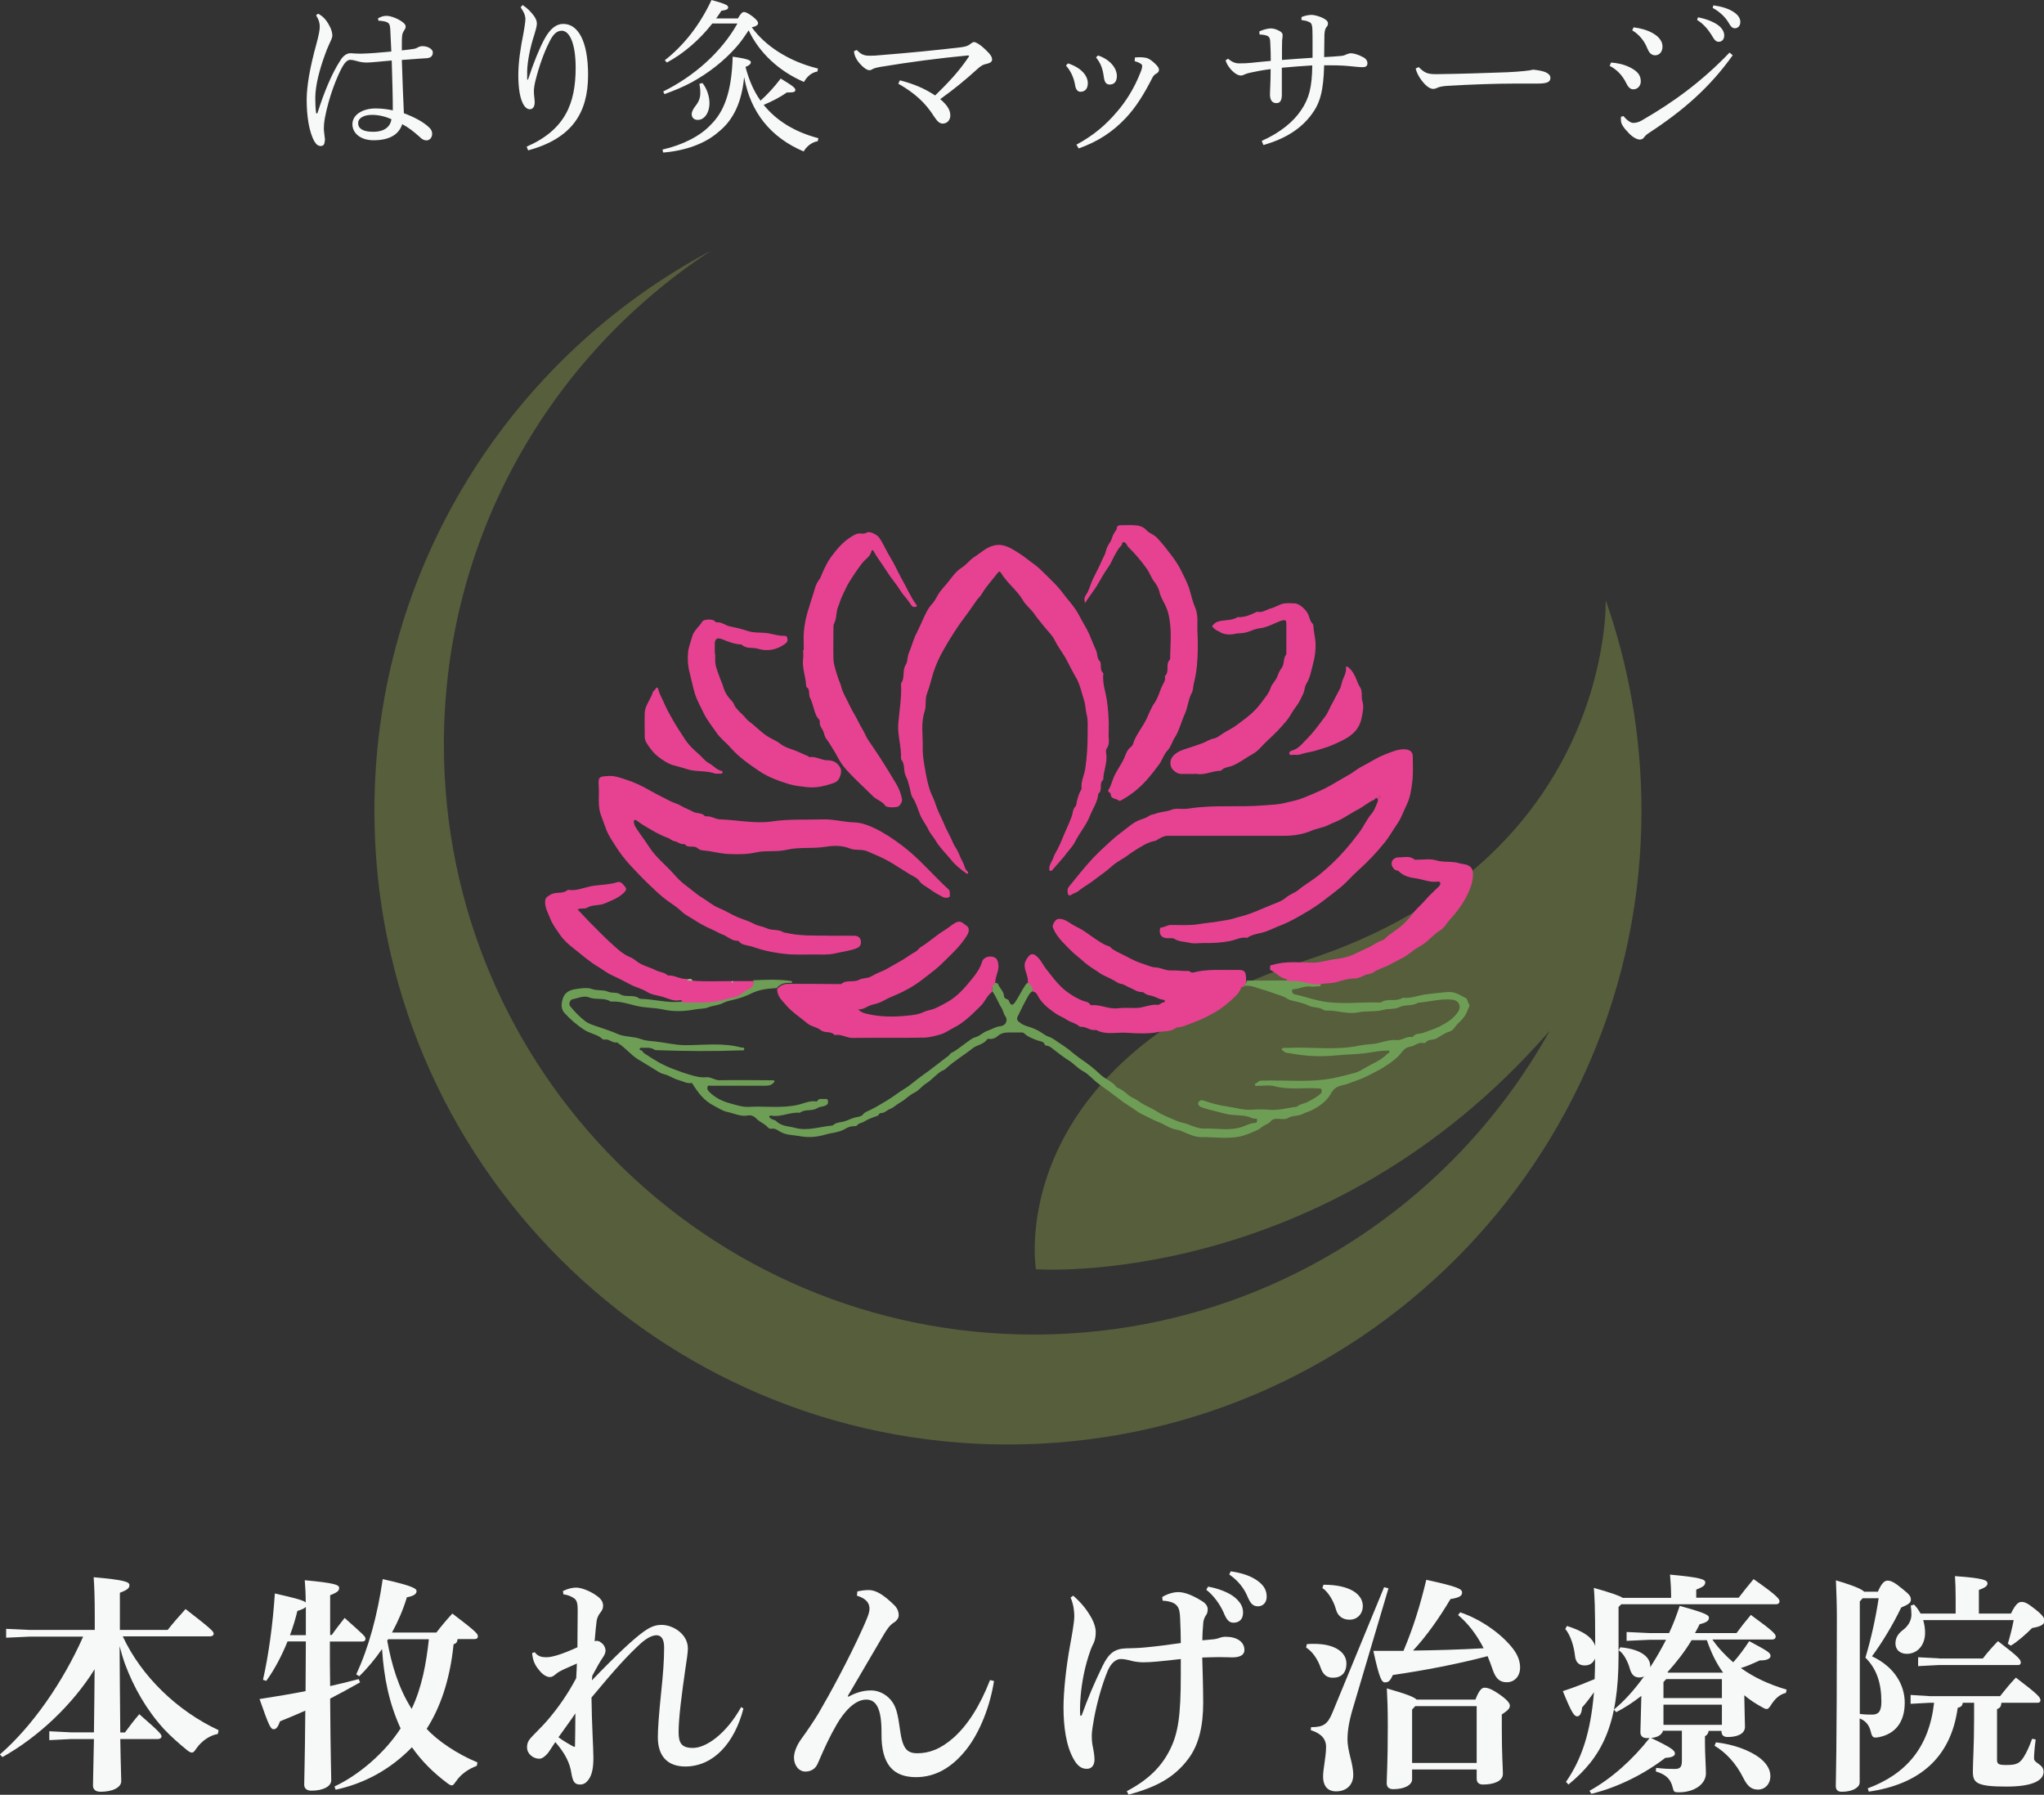
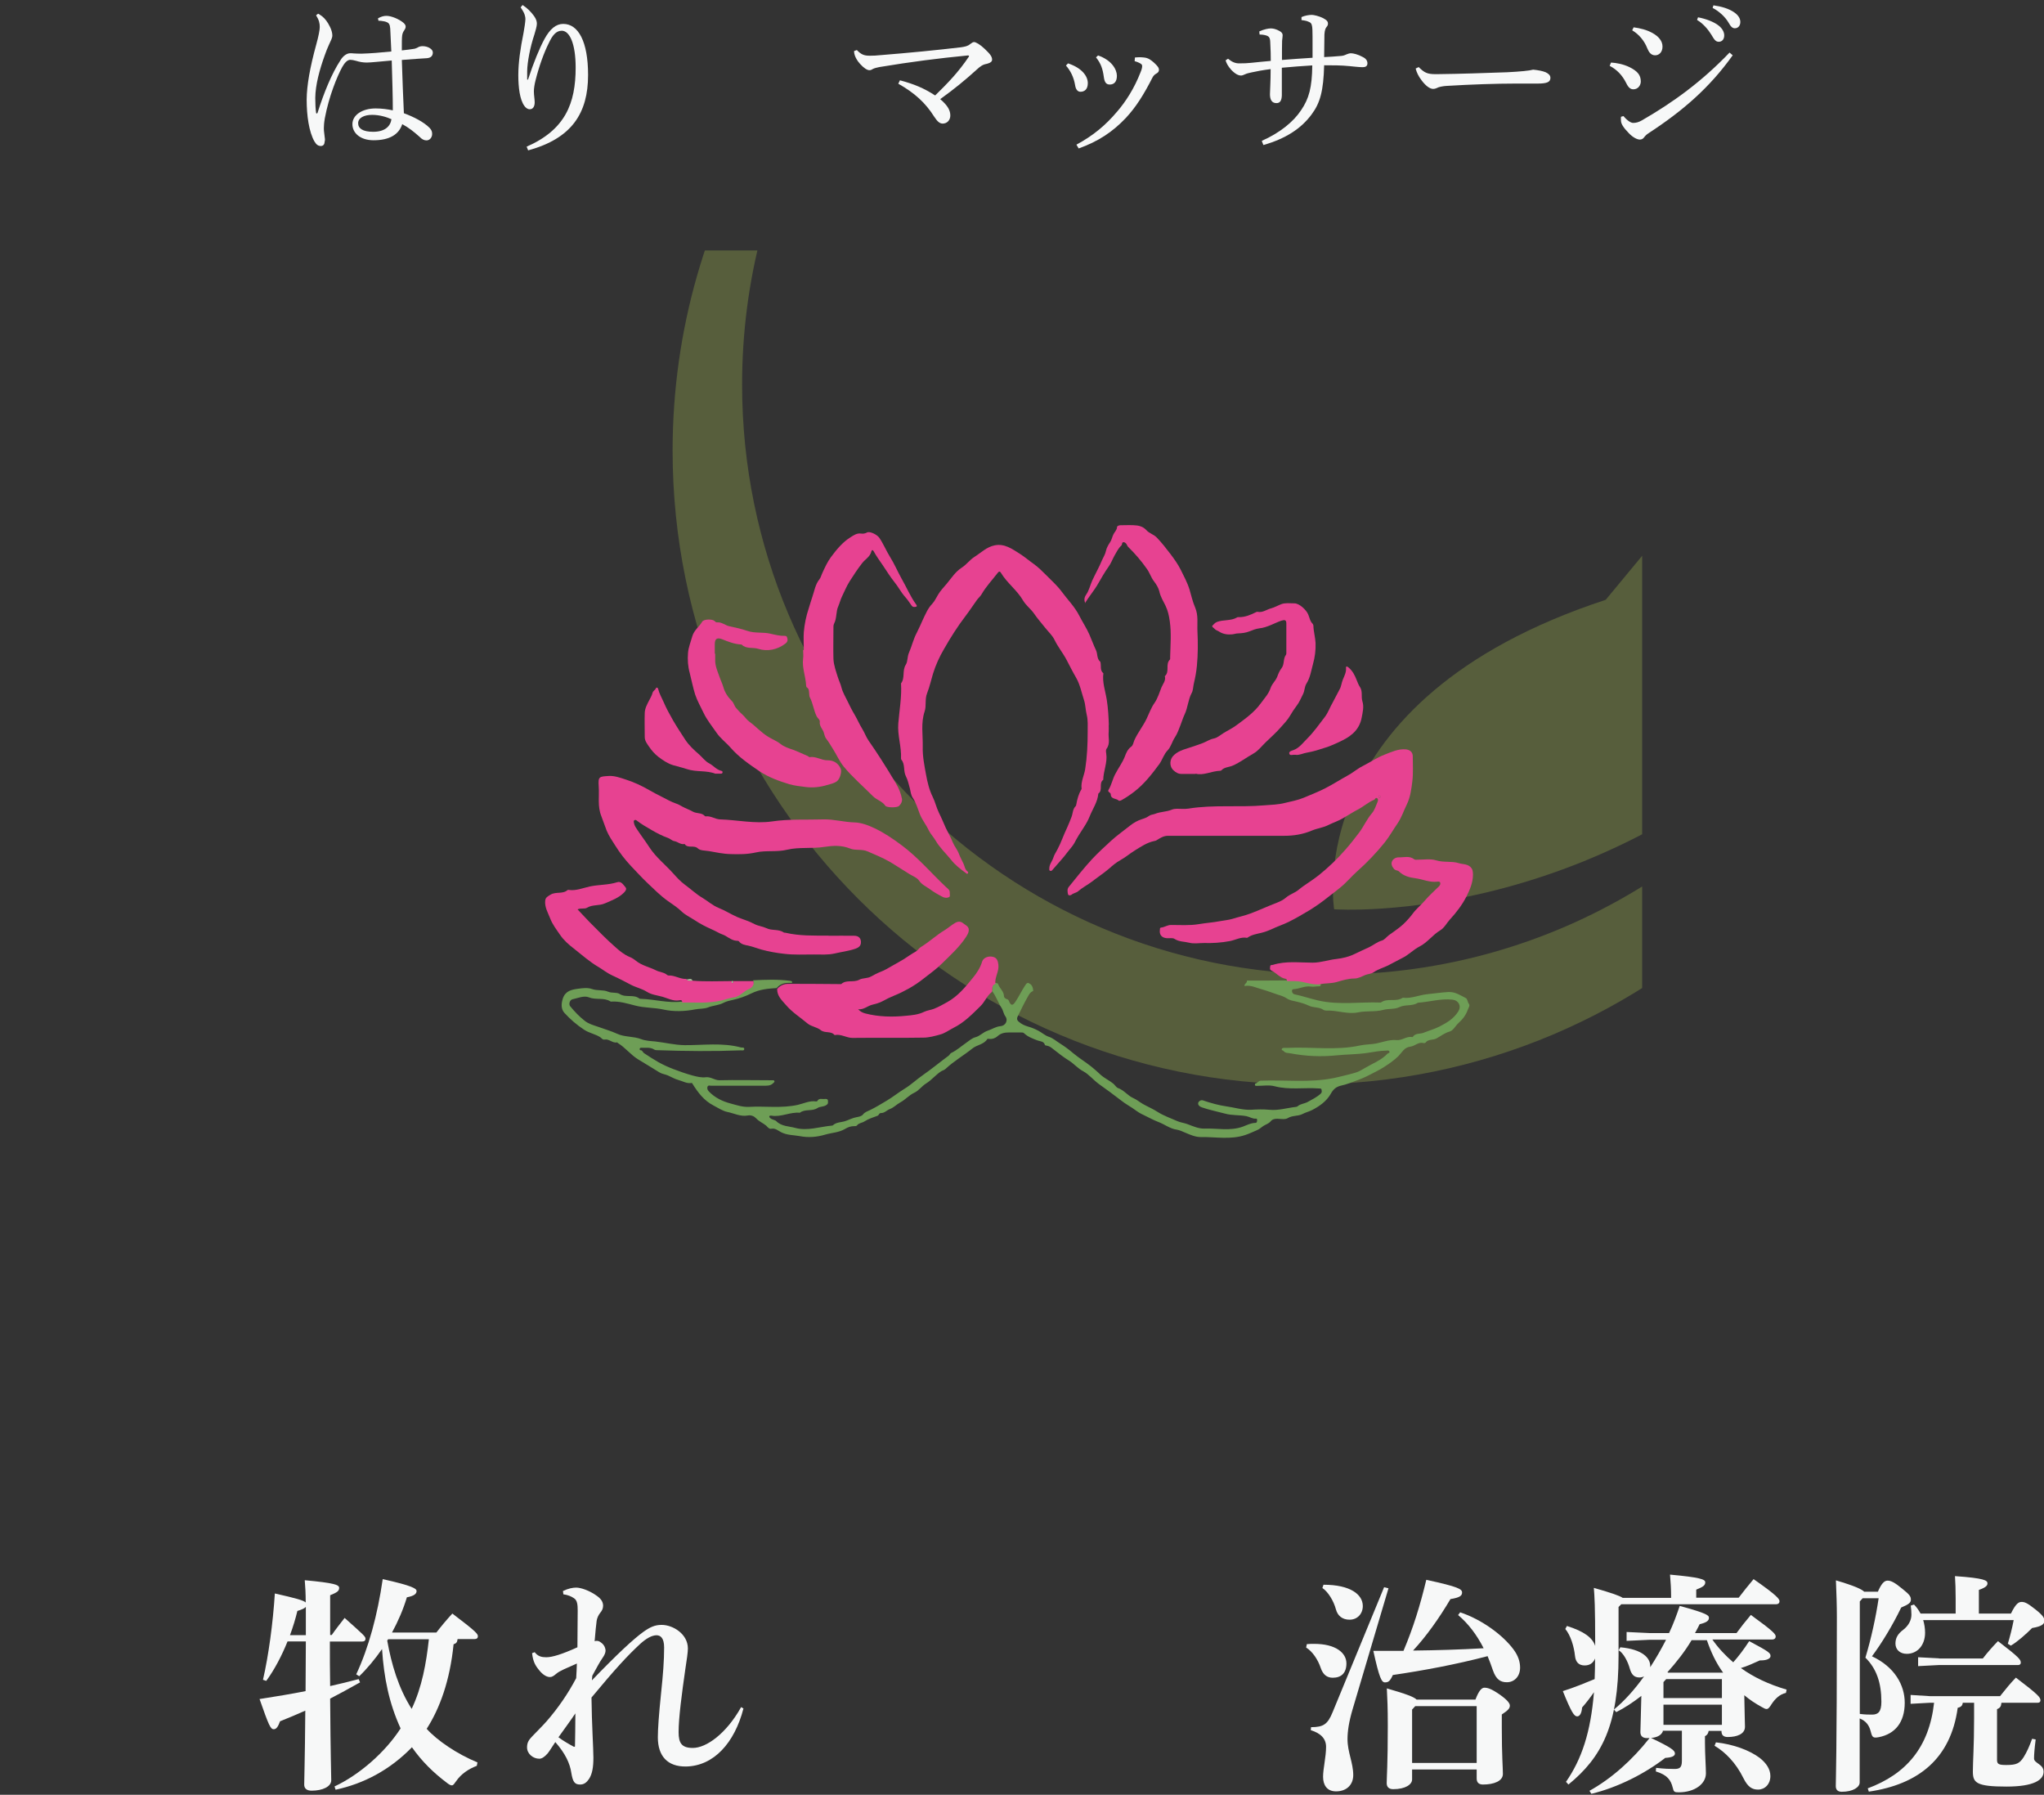
<svg xmlns="http://www.w3.org/2000/svg" id="_イヤー_2" viewBox="0 0 149.7 131.42">
  <rect x="0" y="0" width="149.7" height="131.42" fill="#333333" stroke="none" />
  <defs>
    <style>.cls-1{fill:#f7f8f8;}.cls-2{isolation:isolate;opacity:.3;}.cls-3{fill:#6e9e56;}.cls-4{clip-path:url(#clippath-1);}.cls-5{clip-path:url(#clippath);}.cls-6{fill:#aac351;}.cls-7{fill:none;}.cls-8{fill:#e74291;}.cls-9{fill:#abc49e;}</style>
    <clipPath id="clippath">
      <rect class="cls-7" x="27.33" y="18.31" width="92.97" height="87.48" />
    </clipPath>
    <clipPath id="clippath-1">
      <rect class="cls-7" x="27.39" y="18.34" width="92.88" height="87.42" />
    </clipPath>
  </defs>
  <g id="_イヤー_1-2">
    <g>
      <g>
        <g class="cls-2">
          <g class="cls-5">
            <g class="cls-4">
-               <path class="cls-6" d="M117.6,43.92s.63,18.99-21.84,26.36c-22.47,7.37-19.89,22.66-19.89,22.66,0,0,21.11,1.54,37.63-17.47-7.37,13.27-21.53,22.25-37.79,22.25-23.86,0-43.2-19.34-43.2-43.2,0-15.15,7.79-28.47,19.59-36.18-14.68,7.79-24.68,23.24-24.68,41.02,0,25.63,20.78,46.41,46.4,46.41s46.4-20.78,46.4-46.41c0-5.41-.93-10.61-2.63-15.44" />
+               <path class="cls-6" d="M117.6,43.92c-22.47,7.37-19.89,22.66-19.89,22.66,0,0,21.11,1.54,37.63-17.47-7.37,13.27-21.53,22.25-37.79,22.25-23.86,0-43.2-19.34-43.2-43.2,0-15.15,7.79-28.47,19.59-36.18-14.68,7.79-24.68,23.24-24.68,41.02,0,25.63,20.78,46.41,46.4,46.41s46.4-20.78,46.4-46.41c0-5.41-.93-10.61-2.63-15.44" />
            </g>
          </g>
        </g>
        <path class="cls-3" d="M96.72,72.07c.03,.12-.02,.15-.13,.15-.19,0-.39,.05-.58,.02-.44-.07-.83,.17-1.26,.19-.07,0-.12,.04-.13,.12,0,.14,.09,.24,.2,.26,.58,.12,1.15,.32,1.73,.45,1.53,.35,3.06,.09,4.58,.15,.47-.35,1.09-.03,1.57-.33,.02-.01,.04-.03,.06-.02,.61,.07,1.17-.2,1.76-.26,.51-.05,1.03-.13,1.55-.16,.5-.03,.88,.24,1.28,.44,.14,.07,.12,.28,.22,.41,.11,.13,0,.27-.06,.42-.14,.41-.39,.73-.69,1-.23,.21-.39,.55-.64,.62-.37,.1-.65,.33-.96,.5-.26,.15-.61,.04-.81,.31-.03,.04-.13,.05-.18,.03-.36-.08-.61,.23-.94,.27-.44,.05-.6,.41-.87,.69-.31,.31-.71,.58-1.1,.83-.33,.21-.68,.37-1.02,.55-.34,.18-.71,.33-1.08,.46-.31,.11-.64,.25-.95,.31-.42,.09-.62,.28-.81,.62-.31,.54-.82,.9-1.36,1.18-.21,.11-.5,.18-.7,.29-.35,.18-.74,.09-1.08,.3-.19,.12-.5,.06-.76,.05-.2,0-.37,.03-.5,.19-.14,.17-.35,.22-.52,.33-.16,.1-.29,.24-.49,.32-.28,.12-.55,.25-.85,.35-1.08,.36-2.18,.13-3.26,.15-.38,0-.76-.16-1.13-.32-.2-.08-.41-.19-.62-.22-.5-.07-.89-.39-1.34-.56-.34-.13-.65-.3-.98-.46-.21-.1-.44-.21-.64-.36-.37-.28-.79-.49-1.16-.79-.51-.4-1.04-.78-1.57-1.16-.42-.3-.74-.72-1.17-.95-.4-.21-.67-.55-1.04-.78-.39-.24-.77-.54-1.14-.83-.14-.11-.28-.23-.47-.26-.05,0-.14-.03-.15-.05-.07-.28-.36-.27-.53-.33-.37-.14-.73-.27-1.02-.55-.05-.05-.16-.03-.25-.04-.27,0-.54,0-.81,0-.33,0-.61,.04-.88,.29-.12,.11-.37,.22-.6,.18-.04,0-.11-.01-.12,0-.26,.42-.77,.43-1.11,.71-.64,.51-1.35,.92-1.95,1.48-.1,.1-.23,.12-.34,.19-.4,.26-.69,.64-1.1,.89-.31,.19-.53,.53-.87,.68-.38,.18-.64,.5-1.01,.7-.26,.14-.48,.38-.77,.49-.22,.08-.39,.3-.64,.29-.16,0-.15,.16-.26,.2-.32,.12-.66,.22-.95,.41-.18,.12-.41,.11-.55,.29-.05,.07-.14,.06-.21,.06-.24,0-.45,.07-.66,.2-.45,.27-.98,.28-1.46,.42-.63,.19-1.27,.23-1.87,.11-.45-.08-.93-.06-1.37-.29-.2-.1-.42-.31-.7-.25-.18,.04-.29-.14-.39-.23-.23-.19-.52-.3-.73-.53-.13-.14-.36-.26-.61-.21-.53,.1-1.01-.16-1.5-.26-.33-.06-.68-.3-1.01-.47-.7-.36-1.13-.94-1.53-1.57-.02-.04-.04-.09-.09-.08-.35,.06-.64-.14-.96-.22-.26-.07-.51-.22-.76-.33-.2-.09-.42-.1-.63-.23-.51-.32-1.03-.63-1.54-.94-.56-.34-.95-.87-1.49-1.2-.03-.02-.05-.06-.07-.05-.33,.07-.57-.27-.9-.21-.16,.03-.23-.11-.34-.18-.37-.23-.79-.29-1.17-.54-.55-.36-1.02-.77-1.45-1.24-.25-.28-.23-.68-.1-1.07,.2-.55,.66-.63,1.11-.69,.34-.05,.72-.09,1.02,.02,.39,.14,.81,.04,1.16,.19,.3,.13,.64,.03,.86,.17,.46,.3,1.02,0,1.45,.34,.03,.02,.08,.02,.13,.02,1,.03,1.97,.33,2.98,.2,.96-.02,1.91,.09,2.87-.15,.34-.08,.67-.22,1.03-.24,.03,0,.05-.03,.08-.04,.33-.12,.56-.41,.89-.55,.2-.09,.44-.27,.35-.58,.9-.04,1.8-.08,2.7,.04,.1,.01,.18,.02,.14,.15-.17,0-.34-.01-.51,.02-.24,.04-.45,.17-.61,.36-.63,.04-1.24,.09-1.85,.39-.41,.2-.86,.37-1.33,.47-.24,.05-.5,.11-.71,.22-.36,.19-.77,.19-1.14,.34-.28,.11-.62,.08-.93,.14-.77,.15-1.58,.18-2.34,.01-.68-.15-1.38-.11-2.06-.29-.56-.14-1.15-.33-1.75-.29-.02,0-.05,0-.06-.01-.48-.31-1.06-.09-1.57-.3-.39-.15-.81,.06-1.21,.14-.19,.04-.3,.35-.17,.51,.32,.39,.67,.76,1.07,1.07,.29,.23,.64,.32,.99,.44,.46,.17,.93,.3,1.39,.51,.54,.25,1.18,.17,1.75,.39,.31,.12,.7,.14,1.03,.17,.72,.08,1.42,.26,2.15,.27,1.37,.01,2.76-.2,4.13,.17,.09,.02,.23-.03,.24,.1,0,.16-.16,.11-.25,.11-2.02,.08-4.04,.06-6.07-.01-.1,0-.21,0-.28-.05-.3-.19-.62-.11-.94-.13-.05,0-.11,.01-.12,.08,0,.04,0,.1,.06,.1,.15,0,.16,.15,.25,.21,.35,.23,.7,.46,1.07,.67,.36,.2,.74,.37,1.11,.51,.44,.17,.9,.33,1.37,.46,.34,.09,.67,.17,.99,.13,.37-.04,.63,.22,.99,.22,1.23-.03,2.45,0,3.68,0,.08,0,.15,0,.23,0,.05,0,.11,0,.12,.07,.01,.07-.04,.09-.09,.14-.19,.2-.43,.19-.67,.19-1.29,0-2.58,0-3.88,0-.09,0-.23-.06-.27,.1-.02,.11,0,.2,.1,.31,.44,.47,1.02,.74,1.59,.89,.42,.11,.87,.27,1.33,.25,1.2-.07,2.41,.12,3.61-.15,.43-.1,.86-.32,1.33-.25,.03,0,.08,0,.09-.03,.13-.24,.36-.12,.55-.15,.1-.01,.23-.01,.23,.15,0,.11,.03,.2-.11,.29-.21,.15-.48,.1-.65,.22-.41,.27-.92,.05-1.3,.35-.71-.07-1.38,.34-2.09,.21-.01,0-.02,0-.03,0-.05,0-.11,0-.12,.07,0,.04,.03,.07,.06,.1,.13,.13,.36,.14,.45,.23,.39,.4,.94,.37,1.4,.5,.88,.24,1.79-.09,2.69-.17,.02,0,.04-.01,.06-.02,.25-.24,.61-.21,.91-.31,.27-.09,.54-.24,.84-.29,.12-.02,.36-.06,.46-.2,.14-.18,.36-.24,.54-.33,.41-.2,.81-.45,1.2-.68,.44-.26,.86-.6,1.3-.87,.48-.29,.88-.68,1.33-.99,.65-.45,1.26-.96,1.9-1.43,.08-.06,.09-.15,.19-.2,.4-.19,.73-.49,1.09-.74,.22-.15,.43-.35,.68-.41,.34-.09,.56-.37,.9-.48,.31-.1,.59-.3,.93-.33,.42-.04,.56-.46,.37-.71-.15-.2-.16-.44-.3-.65-.25-.39-.39-.85-.69-1.22,.07-.2-.06-.5,.26-.59,.07,.03,.16,0,.19,.09,.11,.31,.42,.52,.43,.88,0,.1,.1,.19,.21,.22,.06,.02,.11,.03,.14,.11,.15,.36,.27,.41,.49,.08,.25-.37,.44-.78,.69-1.16,.07-.1,.1-.19,.22-.22,.3,.09,.38,.32,.39,.6-.16,.04-.27,.19-.33,.3-.3,.52-.56,1.05-.82,1.59-.04,.09-.06,.22,.08,.34,.21,.19,.43,.29,.7,.37,.26,.07,.51,.18,.76,.31,.26,.14,.49,.35,.74,.43,.32,.1,.55,.32,.81,.48,.33,.21,.67,.45,.98,.72,.43,.36,.91,.65,1.35,1,.23,.18,.44,.38,.66,.58,.28,.26,.65,.42,.94,.66,.11,.09,.22,.28,.34,.32,.44,.15,.71,.56,1.13,.74,.25,.11,.47,.3,.7,.43,.35,.2,.72,.35,1.06,.57,.45,.29,.96,.46,1.45,.68,.25,.11,.5,.13,.74,.22,.4,.15,.82,.34,1.24,.33,.94-.04,1.89,.2,2.84-.15,.28-.11,.58-.26,.9-.27,.12,0,.12-.1,.13-.19,0-.06-.01-.13-.07-.12-.26,.03-.47-.13-.71-.18-.52-.1-1.04-.04-1.58-.19-.55-.15-1.12-.26-1.67-.45-.12-.04-.34-.15-.28-.35,.03-.1,.18-.21,.33-.17,.56,.19,1.15,.36,1.72,.44,.6,.08,1.2,.28,1.83,.25,.44-.03,.89-.04,1.32,0,.67,.07,1.31-.14,1.96-.21,.04,0,.09-.02,.12-.05,.21-.18,.49-.18,.73-.31,.34-.19,.68-.35,.97-.62,.09-.09,.06-.18,.05-.27-.01-.12-.12-.09-.2-.1-1.08-.08-2.16,.12-3.23-.16-.4-.11-.86-.03-1.29-.03-.06,0-.14,.02-.16-.06,0-.03,.01-.11,.02-.11,.16-.01,.22-.2,.41-.21,1.79-.07,3.6,.17,5.39-.2,.39-.08,.78-.19,1.16-.28,.22-.06,.49-.12,.73-.25,.29-.16,.57-.33,.86-.48,.42-.21,.82-.43,1.14-.77,.05-.05,.2-.04,.13-.17-.05-.09-.16-.05-.24-.05-.45,.01-.88,.09-1.32,.16-.77,.12-1.57,.11-2.35,.19-1.1,.11-2.22,.06-3.32-.15-.19-.04-.38,0-.52-.18-.04-.05-.16-.03-.12-.14,.02-.07,.1-.08,.16-.08,.08,0,.15,0,.23,0,1.78-.09,3.58,.21,5.35-.18,.38-.08,.77-.07,1.16-.14,.49-.1,.99-.3,1.5-.25,.42,.04,.74-.31,1.16-.22,0,0,.02,0,.03-.01,.18-.3,.54-.2,.8-.31,.37-.15,.77-.26,1.13-.44,.55-.28,1.07-.58,1.41-1.13,.23-.38,.03-.79-.42-.85-.85-.1-1.67,.16-2.51,.22-.01,0-.02,0-.03,0-.41,.28-.93,.11-1.37,.33-.35,.17-.79,.09-1.18,.2-.59,.16-1.22,.05-1.84,.18-.77,.16-1.54-.17-2.32-.13-.07,0-.16-.02-.22-.06-.32-.22-.73-.13-1.08-.31-.25-.12-.58-.22-.89-.29-.22-.05-.5-.09-.7-.23-.21-.14-.46-.22-.67-.28-.39-.13-.77-.28-1.17-.39-.41-.11-.81-.33-1.26-.24-.04-.17,.22-.22,.17-.4,1,0,1.99,0,2.99-.01,.35,0,.71-.02,1.06,.05,.46,.1,.91,.24,1.39,.18Z" />
        <path class="cls-9" d="M50.73,71.83c-.17,0-.36,.06-.48-.13,.15,.07,.38-.15,.48,.13Z" />
        <path class="cls-9" d="M53.7,71.85c-.02,.05,.02,.15-.06,.15-.08,0-.04-.09-.06-.15,.04-.03,.08-.03,.12,0Z" />
        <g>
          <path class="cls-8" d="M88.19,69.05c-.37,0-.75,.07-1.09-.02-.36-.09-.74-.06-1.08-.28-.13-.09-.36-.04-.54-.05-.39-.02-.59-.25-.53-.63,0-.06,0-.14,.08-.15,.26-.02,.46-.19,.73-.19,.68,0,1.37,.05,2.03-.06,.52-.09,1.05-.12,1.56-.22,.31-.06,.63-.08,.92-.17,.44-.14,.89-.23,1.31-.39,.65-.24,1.28-.54,1.94-.79,.23-.09,.48-.21,.67-.38,.28-.24,.63-.33,.91-.56,.48-.4,1.03-.7,1.52-1.1,.7-.57,1.34-1.18,1.92-1.85,.36-.41,.7-.84,1.03-1.28,.32-.44,.54-.95,.9-1.37,.2-.23,.3-.55,.42-.84,.03-.08,.07-.21-.03-.27-.12-.08-.15,.08-.21,.11-.43,.17-.77,.49-1.17,.7-.39,.2-.76,.45-1.15,.67-.33,.19-.7,.31-1.04,.48-.39,.2-.82,.24-1.22,.41-.64,.27-1.31,.38-2.01,.38-2.84,0-5.68,0-8.52,0-.33,0-.58,.17-.84,.33-.04,.03-.1,.04-.15,.05-.54,.11-.98,.41-1.43,.69-.36,.22-.68,.5-1.06,.71-.3,.16-.58,.4-.84,.63-.4,.34-.83,.62-1.24,.94-.33,.25-.71,.44-1.03,.72-.13,.11-.33,.12-.48,.25-.05,.04-.22,.08-.25-.04-.04-.17-.07-.38,.05-.53,.56-.69,1.11-1.39,1.71-2.04,.44-.47,.92-.91,1.4-1.35,.44-.4,.93-.74,1.39-1.11,.24-.19,.54-.37,.87-.47,.17-.05,.37-.13,.52-.24,.14-.1,.3-.09,.44-.15,.39-.16,.83-.14,1.21-.3,.12-.05,.25-.07,.38-.07,.28,0,.57,.03,.84-.01,1.84-.3,3.71-.08,5.55-.24,.51-.04,1.05-.05,1.54-.18,.46-.11,.94-.2,1.37-.38,.52-.22,1.06-.43,1.57-.69,.55-.28,1.07-.62,1.62-.92,.38-.2,.73-.51,1.11-.7,.55-.28,1.07-.64,1.66-.86,.49-.19,.95-.41,1.5-.37,.31,.03,.52,.2,.52,.51,0,.6,.04,1.21-.03,1.81-.07,.58-.15,1.19-.4,1.7-.23,.46-.38,.96-.69,1.41-.31,.45-.59,.95-.93,1.38-.61,.76-1.29,1.47-2.02,2.12-.43,.38-.79,.83-1.24,1.19-.3,.25-.61,.48-.92,.72-.41,.33-.85,.64-1.3,.92-.51,.31-1.03,.61-1.57,.88-.41,.2-.85,.34-1.26,.54-.22,.1-.49,.2-.75,.26-.33,.08-.68,.13-.98,.34-.02,.01-.04,.03-.06,.02-.44-.08-.83,.16-1.25,.24-.64,.12-1.27,.16-1.91,.14Zm12.76-10.72s.01,.08,.07,.09c.06,0,.07-.03,.08-.08,0-.04-.01-.08-.06-.09-.06,0-.07,.03-.08,.08Z" />
          <path class="cls-8" d="M81.2,53.08c0,.19,.01,.35,0,.5-.05,.42,.14,.86-.16,1.25-.06,.08-.04,.23-.02,.35,.1,.66-.21,1.27-.22,1.92-.35,.25,0,.76-.36,1.01-.05,.61-.41,1.11-.63,1.66-.12,.31-.3,.61-.49,.9-.23,.34-.45,.7-.64,1.07-.13,.23-.31,.41-.46,.61-.35,.48-.77,.91-1.15,1.36-.05,.06-.1,.08-.17,.05-.07-.03-.05-.1-.05-.17,0-.31,.22-.53,.3-.8,.06-.2,.19-.39,.29-.58,.28-.52,.46-1.09,.72-1.62,.12-.25,.22-.53,.32-.78,.1-.26,.08-.57,.3-.78,.03-.03,.04-.09,.05-.15,.07-.38,.17-.75,.37-1.08,.02-.03,.02-.06,.01-.09-.05-.5,.2-.94,.27-1.41,.14-.9,.18-1.81,.18-2.71,0-.42,.03-.85-.07-1.25-.09-.36-.09-.75-.2-1.08-.18-.55-.29-1.14-.58-1.64-.25-.43-.47-.87-.7-1.31-.27-.51-.63-.94-.88-1.46-.16-.33-.46-.6-.69-.89-.27-.34-.56-.67-.8-1.02-.24-.35-.59-.6-.8-.95-.44-.77-1.18-1.29-1.63-2.04-.08-.14-.16-.11-.24,0-.4,.52-.86,1-1.19,1.58-.09,.15-.23,.26-.33,.4-.28,.39-.54,.79-.83,1.17-.59,.77-1.1,1.58-1.58,2.42-.34,.58-.61,1.17-.81,1.82-.14,.47-.25,.96-.43,1.42-.18,.45-.04,.91-.18,1.33-.29,.86-.12,1.73-.14,2.59-.02,.68,.12,1.37,.24,2.03,.1,.54,.23,1.12,.49,1.64,.18,.36,.27,.78,.45,1.15,.19,.38,.35,.77,.52,1.15,.16,.34,.36,.67,.5,1.03,.12,.29,.34,.54,.45,.84,.09,.24,.22,.48,.33,.71,.09,.18,.1,.43,.29,.57,.06,.05,.08,.11,.03,.16-.06,.06-.09,0-.15-.04-.4-.29-.79-.59-1.08-.97-.38-.47-.83-.88-1.14-1.42-.14-.24-.36-.47-.48-.71-.19-.42-.49-.77-.66-1.2-.16-.4-.27-.83-.52-1.2-.13-.19-.16-.46-.21-.68-.08-.3-.16-.64-.29-.89-.21-.4-.04-.88-.34-1.23-.02-.02-.02-.06-.02-.09,.04-.86-.27-1.69-.2-2.55,.08-.98,.26-1.95,.2-2.94,.31-.4,.07-.93,.35-1.37,.15-.23,.1-.58,.23-.87,.21-.48,.32-.99,.57-1.46,.16-.31,.31-.66,.46-.99,.19-.39,.35-.8,.67-1.13,.17-.18,.3-.45,.43-.67,.18-.31,.42-.54,.64-.81,.34-.41,.63-.87,1.09-1.17,.35-.22,.59-.57,.92-.78,.49-.31,.92-.75,1.51-.86,.71-.14,1.26,.26,1.83,.62,.35,.22,.66,.49,1,.73,.35,.25,.66,.56,.96,.86,.37,.38,.78,.74,1.09,1.16,.44,.6,.98,1.13,1.32,1.81,.23,.45,.52,.89,.72,1.34,.17,.38,.31,.79,.49,1.16,.13,.28,.05,.63,.31,.84,.01,.01,.02,.04,.02,.06,.06,.27-.05,.58,.21,.79-.09,.67,.15,1.31,.25,1.95,.1,.63,.13,1.25,.15,1.83Z" />
          <path class="cls-8" d="M60.67,68.52c.64,0,1.27-.01,1.9,0,.35,0,.52,.23,.48,.55-.03,.23-.21,.33-.4,.4-.5,.17-1.02,.23-1.53,.35-.48,.11-1.01,.07-1.51,.07-.73,0-1.47,.04-2.19-.05-.55-.06-1.11-.16-1.66-.31-.32-.09-.64-.22-.97-.29-.21-.04-.5-.08-.67-.31-.02-.03-.08-.04-.11-.04-.34,0-.6-.2-.87-.36-.15-.09-.33-.13-.49-.22-.36-.2-.75-.35-1.11-.54-.25-.13-.5-.28-.74-.44-.3-.19-.62-.34-.88-.59-.3-.29-.66-.52-1-.76-.55-.39-1.01-.86-1.49-1.31-.43-.41-.83-.85-1.24-1.28-.43-.46-.81-.96-1.14-1.49-.22-.35-.46-.69-.62-1.08-.14-.35-.25-.71-.39-1.06-.29-.72-.14-1.44-.19-2.16-.05-.74,.02-.74,.75-.78,.43-.02,.82,.13,1.2,.25,.6,.19,1.19,.46,1.74,.78,.31,.18,.64,.35,.96,.51,.32,.16,.64,.35,.99,.47,.16,.05,.33,.14,.48,.23,.25,.14,.53,.23,.77,.37,.29,.16,.65,.06,.88,.32,.01,.01,.04,.03,.05,.03,.39-.06,.7,.21,1.08,.22,1.26,.04,2.53,.33,3.78,.15,1.27-.19,2.52-.11,3.78-.15,.76-.02,1.5,.2,2.26,.22,.5,.01,1.03,.21,1.49,.43,.71,.34,1.36,.78,2,1.26,1.19,.89,2.14,2.02,3.21,3.03,.12,.11,.31,.22,.29,.44-.01,.11,.06,.27-.07,.32-.14,.06-.3,.05-.44-.02-.33-.17-.67-.36-.96-.58-.26-.19-.57-.31-.78-.62-.15-.22-.49-.34-.74-.5-.48-.29-.95-.61-1.43-.89-.51-.29-1.05-.51-1.58-.74-.45-.2-.91-.05-1.31-.22-.62-.25-1.26-.21-1.85-.12-.92,.15-1.87,0-2.75,.21-.78,.19-1.55,.03-2.29,.2-.62,.14-1.23,.14-1.85,.12-.54-.01-1.08-.13-1.6-.22-.25-.04-.62-.03-.78-.18-.3-.3-.76,.02-.99-.34-.29,.07-.5-.17-.76-.21-.17-.03-.28-.17-.45-.23-.43-.15-.85-.37-1.24-.6-.36-.21-.73-.42-1.06-.68-.05-.04-.09-.05-.15-.03-.06,.03-.07,.08-.06,.14,.02,.16,.07,.29,.17,.44,.31,.48,.66,.93,.97,1.41,.48,.74,1.17,1.27,1.74,1.91,.27,.3,.54,.6,.87,.84,.43,.31,.81,.68,1.27,.95,.4,.24,.76,.57,1.19,.74,.48,.19,.91,.47,1.39,.68,.41,.17,.85,.29,1.25,.51,.24,.13,.6,.17,.85,.29,.41,.21,.9,.05,1.28,.32,.03,.02,.08,.01,.13,.02,1.03,.24,2.08,.21,3.13,.21,.01,0,.02,0,.03,0h0Z" />
-           <path class="cls-8" d="M91.28,71.85c.05,.18-.21,.22-.18,.4-.07,.03-.17-.02-.21,.1-.16,.43-.53,.71-.85,1-.39,.34-.82,.66-1.29,.9-.43,.23-.86,.45-1.33,.61-.4,.14-.77,.35-1.2,.37-.02,0-.05,0-.06,.01-.39,.33-.9,.25-1.34,.33-.76,.15-1.56,.1-2.34,.05-.74-.04-1.51,.18-2.21-.21-.41,.1-.72-.27-1.12-.22-.03,0-.07-.01-.09-.03-.27-.25-.65-.29-.96-.51-.22-.16-.51-.25-.75-.41-.52-.37-1.04-.74-1.35-1.34-.04-.08-.14-.29-.34-.27,0-.28-.09-.51-.39-.6,.1-.51-.28-.95-.22-1.46,.02-.2,.29-.64,.48-.69,.11-.03,.21,0,.32,.08,.36,.27,.52,.68,.79,1.02,.5,.63,.97,1.29,1.64,1.74,.31,.21,.64,.41,1,.55,.18,.08,.46,.07,.58,.31,0,.02,.06,.03,.09,.02,.66-.05,1.26,.31,1.93,.23,.43-.05,.88-.02,1.32-.02,.55,0,1.05-.3,1.61-.23,.13,.01,.27-.21,.46-.19,.01,0,.05-.05,.05-.07,0-.06-.04-.1-.1-.11-.24-.02-.46-.14-.67-.23-.25-.1-.55-.09-.76-.28-.05-.05-.11-.06-.18-.06-.35,0-.61-.23-.91-.34-.2-.08-.37-.23-.61-.26-.16-.02-.33-.14-.47-.23-.36-.21-.76-.34-1.09-.57-.37-.26-.77-.48-1.11-.78-.36-.33-.76-.61-1.1-.97-.47-.48-.96-.93-1.21-1.58-.07-.18,.19-.6,.38-.62,.37-.04,.65,.15,.94,.34,.26,.17,.54,.29,.81,.45,.35,.21,.67,.47,1.01,.69,.31,.2,.61,.42,.97,.52,.13,.04,.16,.15,.26,.21,.35,.23,.74,.38,1.1,.58,.35,.19,.71,.36,1.09,.48,.33,.1,.64,.27,.99,.28,.38,.02,.71,.24,1.12,.22,.31-.01,.64,.02,.96,.04,.17,0,.34-.04,.49,.09,.03,.03,.11,.03,.16,.02,1.06-.28,2.15-.16,3.23-.19,.53-.01,.63,.1,.64,.65,0,.05,0,.11,.01,.16Z" />
          <path class="cls-8" d="M56.91,72.42c.16-.19,.37-.32,.61-.36,.16-.03,.34-.01,.51-.02,1.19,0,2.39,.01,3.58,.02,.37-.35,.89-.09,1.32-.32,.25-.14,.59-.08,.87-.24,.22-.12,.44-.24,.67-.33,.33-.12,.61-.3,.91-.47,.27-.16,.55-.3,.82-.47,.29-.19,.57-.39,.88-.56,.14-.08,.24-.26,.37-.33,.61-.37,1.13-.87,1.75-1.24,.26-.16,.49-.37,.75-.52,.19-.11,.4-.14,.6,.03,.19,.16,.47,.24,.39,.6-.03,.14-.09,.24-.17,.37-.49,.76-1.16,1.36-1.8,1.99-.39,.39-.85,.71-1.28,1.05-.36,.29-.76,.56-1.16,.78-.31,.17-.64,.34-.99,.48-.3,.12-.61,.27-.9,.43-.25,.14-.54,.2-.79,.27-.33,.09-.61,.37-1,.32,.15,.17,.34,.26,.53,.31,.97,.25,1.98,.27,2.96,.17,.44-.04,.92-.08,1.34-.29,.23-.11,.48-.13,.72-.22,.35-.14,.67-.32,.99-.5,.77-.43,1.33-1.11,1.87-1.78,.27-.33,.54-.73,.67-1.18,.09-.29,.49-.45,.85-.33,.24,.08,.31,.29,.34,.56,.06,.5-.28,.92-.22,1.41-.32,.09-.18,.39-.26,.59-.36,.27-.51,.72-.83,1.03-.61,.6-1.2,1.21-1.99,1.6-.31,.16-.64,.4-.96,.48-.39,.11-.82,.23-1.24,.23-1.73,.03-3.46,0-5.19,.02-.44,0-.83-.3-1.28-.21,0,0-.03,0-.03,0-.26-.32-.7-.11-1.01-.36-.27-.22-.69-.26-.96-.48-.53-.45-1.13-.82-1.58-1.35-.3-.35-.66-.66-.65-1.17Z" />
          <path class="cls-8" d="M58.87,47.58c0-.43-.03-.86,0-1.29,.05-.59,.17-1.17,.36-1.74,.09-.28,.17-.58,.27-.86,.15-.43,.21-.9,.52-1.28,.1-.13,.14-.32,.22-.48,.18-.39,.36-.79,.62-1.14,.41-.55,.85-1.09,1.43-1.45,.22-.14,.47-.32,.78-.27,.14,.02,.29,0,.43-.08,.21-.11,.74,.16,.9,.39,.3,.44,.5,.94,.78,1.39,.32,.51,.55,1.06,.84,1.58,.37,.64,.65,1.33,1.09,1.93,.04,.05,.05,.13,0,.14-.12,.04-.25,.05-.34-.07-.15-.21-.3-.44-.46-.62-.32-.35-.52-.77-.82-1.13-.31-.39-.57-.82-.85-1.23-.22-.32-.46-.65-.65-1-.06-.11-.14-.12-.17,0-.09,.4-.46,.58-.68,.87-.33,.42-.62,.87-.91,1.32-.23,.36-.38,.75-.57,1.13-.1,.21-.17,.48-.26,.69-.19,.41-.1,.88-.31,1.28-.06,.11-.05,.25-.05,.38,0,.73-.02,1.46,0,2.2,.02,.47,.19,.92,.33,1.37,.08,.25,.2,.48,.26,.74,.09,.35,.29,.68,.45,1.01,.16,.33,.32,.66,.51,.97,.2,.34,.35,.7,.56,1.04,.17,.27,.28,.6,.47,.87,.31,.45,.62,.9,.91,1.36,.37,.58,.74,1.17,1.09,1.77,.22,.36,.36,.73,.44,1.13,.03,.19-.08,.39-.22,.52-.14,.13-.9,.13-1-.02-.23-.34-.63-.42-.91-.7-.71-.72-1.49-1.38-2.14-2.17-.33-.41-.52-.88-.8-1.31-.15-.24-.3-.5-.48-.73-.11-.13-.13-.33-.19-.49-.09-.24-.32-.44-.28-.75,.02-.15-.15-.25-.22-.38-.23-.45-.27-.96-.51-1.41-.05-.09-.03-.21-.05-.32-.02-.15,0-.3-.16-.4-.04-.02-.06-.09-.06-.14-.03-.67-.31-1.3-.22-1.98,.03-.2,0-.41,0-.61h.01Z" />
          <path class="cls-8" d="M79.48,44.18c-.08-.23-.09-.41,.07-.64,.21-.3,.29-.68,.44-1.02,.23-.5,.51-.99,.72-1.5,.1-.23,.24-.43,.29-.69,.05-.23,.18-.44,.31-.64,.11-.16,.14-.37,.23-.55,.08-.18,.26-.32,.27-.54,0-.09,.14-.14,.26-.14,.41,0,.82-.03,1.22,.02,.23,.03,.48,.13,.66,.33,.22,.25,.56,.32,.79,.57,.35,.37,.66,.76,.97,1.17,.28,.37,.56,.76,.76,1.16,.23,.47,.49,.94,.65,1.46,.13,.44,.23,.9,.41,1.31,.25,.59,.14,1.17,.17,1.75,.04,.84,.04,1.68-.04,2.52-.04,.43-.12,.87-.22,1.28-.06,.24-.05,.53-.17,.73-.26,.49-.27,1.05-.51,1.55-.11,.23-.2,.52-.3,.78-.12,.3-.23,.63-.41,.9-.21,.31-.28,.69-.54,.96-.27,.28-.37,.66-.59,.98-.55,.75-1.12,1.48-1.86,2.05-.29,.22-.61,.44-.94,.62-.05,.03-.16,.05-.19,.02-.18-.18-.57-.08-.58-.46,0-.14-.27-.17-.16-.33,.22-.36,.29-.78,.49-1.15,.22-.43,.52-.82,.7-1.28,.09-.25,.21-.54,.46-.72,.16-.11,.17-.33,.24-.48,.25-.56,.64-1.03,.9-1.58,.18-.38,.33-.8,.57-1.14,.25-.36,.36-.77,.52-1.16,.1-.24,.33-.49,.24-.81,.38-.32,.02-.87,.37-1.21,.03-.03,.02-.12,.02-.19,.02-.88,.1-1.77-.03-2.64-.05-.36-.13-.75-.31-1.12-.16-.33-.37-.66-.45-1.04-.06-.26-.22-.52-.39-.74-.22-.28-.31-.62-.52-.91-.4-.57-.85-1.1-1.35-1.59-.04-.04-.07-.07-.09-.12-.05-.12-.13-.24-.27-.25-.15,0-.09,.18-.16,.24-.23,.21-.36,.49-.51,.75-.15,.27-.25,.56-.44,.82-.27,.38-.51,.8-.74,1.2-.29,.52-.68,.96-.99,1.47Z" />
          <path class="cls-8" d="M52.38,47.87c0,.14,0,.28,0,.42-.02,.47,.18,.88,.33,1.31,.08,.24,.2,.47,.27,.72,.1,.37,.33,.72,.61,1,.16,.15,.18,.36,.32,.52,.15,.18,.3,.34,.47,.49,.18,.16,.31,.38,.51,.52,.48,.35,.87,.8,1.39,1.11,.29,.18,.62,.3,.89,.52,.27,.21,.59,.31,.91,.42,.36,.13,.72,.31,1.08,.46,.05,.02,.1,.09,.13,.08,.47-.08,.86,.24,1.31,.23,.44,0,.78,.19,.97,.61,.1,.23-.05,.76-.28,.93-.22,.16-.48,.2-.74,.28-.51,.15-1.01,.2-1.52,.14-.41-.05-.85-.1-1.23-.21-.75-.23-1.51-.5-2.18-.95-.75-.51-1.5-1.02-2.11-1.72-.33-.38-.75-.68-1.04-1.11-.32-.47-.69-.91-.94-1.44-.21-.45-.46-.87-.62-1.35-.16-.52-.26-1.04-.39-1.55-.14-.51-.17-.99-.13-1.49,.03-.41,.2-.81,.31-1.21,.13-.46,.51-.7,.73-1.08,.11-.19,.75-.21,.91-.04,.06,.06,.11,.1,.18,.09,.34-.03,.59,.22,.91,.29,.44,.09,.88,.19,1.29,.33,.57,.2,1.15,.08,1.7,.21,.35,.08,.7,.17,1.06,.16,.15,0,.16,.09,.19,.2,.04,.16-.02,.26-.14,.36-.6,.46-1.33,.6-1.99,.39-.4-.13-.88,.03-1.22-.31-.01-.01-.04-.01-.06-.01-.48-.03-.92-.2-1.36-.38-.39-.15-.55-.04-.55,.37,0,.23,0,.45,0,.68Z" />
          <path class="cls-8" d="M87.57,56.67c-.41,0-.71,0-1.01,0-.26,.01-.45-.11-.62-.27-.32-.3-.29-.83,.06-1.13,.39-.35,.88-.43,1.35-.6,.25-.09,.5-.16,.74-.26,.26-.1,.5-.27,.79-.33,.27-.05,.49-.25,.71-.39,.32-.2,.67-.36,.97-.59,.64-.47,1.3-.94,1.77-1.59,.26-.36,.58-.69,.73-1.14,.1-.3,.36-.51,.48-.81,.08-.22,.17-.44,.31-.62,.24-.3,.11-.7,.33-.99,.04-.05,.03-.14,.03-.22,0-.69,0-1.38,0-2.07,0-.27-.11-.29-.37-.21-.54,.19-1.03,.5-1.61,.56-.24,.03-.5,.13-.72,.22-.28,.11-.55,.14-.84,.15-.15,0-.3,.06-.43,.07-.32,.03-.66-.01-.95-.2-.1-.07-.25-.1-.32-.19-.07-.08-.25-.18-.18-.24,.1-.09,.17-.21,.34-.28,.48-.18,1.02-.06,1.47-.33,.04-.03,.11-.02,.16-.02,.44,0,.84-.17,1.22-.36,.04-.02,.09-.04,.12-.03,.38,.08,.68-.18,1.01-.26,.23-.06,.49-.21,.73-.3,.28-.11,.64-.06,.96-.06,.37,0,.87,.48,1.01,.81,.1,.23,.13,.5,.33,.69,.03,.03,.04,.08,.05,.12,.01,.44,.14,.86,.16,1.29,.02,.51-.05,1.05-.19,1.54-.13,.47-.2,.99-.48,1.43-.14,.22-.12,.5-.24,.75-.15,.29-.27,.6-.47,.86-.18,.24-.35,.49-.49,.74-.19,.33-.45,.58-.69,.86-.34,.39-.73,.73-1.1,1.09-.29,.28-.54,.62-.88,.81-.52,.29-.99,.66-1.55,.9-.26,.11-.6,.1-.81,.34-.02,.02-.06,.03-.09,.03-.64,.02-1.24,.37-1.79,.21Z" />
          <path class="cls-8" d="M96.72,72.07c-.48,.06-.93-.09-1.39-.18-.35-.07-.7-.05-1.06-.05-.01-.07-.02-.15-.12-.17-.42-.07-.67-.43-1.03-.6-.15-.07-.1-.2-.09-.31,0-.12,.12-.09,.2-.11,.95-.3,1.94-.16,2.91-.16,.6,0,1.16-.21,1.74-.27,.45-.05,.95-.17,1.36-.38,.34-.17,.69-.32,1.03-.48,.31-.15,.59-.39,.94-.49,.18-.05,.33-.25,.49-.38,.36-.27,.75-.51,1.07-.81,.25-.24,.49-.5,.69-.77,.26-.36,.6-.62,.88-.95,.32-.38,.7-.71,1.05-1.06,.07-.07,.12-.16,.09-.26-.03-.11-.14-.09-.22-.08-.55,.07-1.06-.18-1.59-.25-.4-.05-.88-.16-1.21-.5-.09-.09-.25-.05-.37-.19-.15-.18-.22-.36-.14-.55,.08-.18,.29-.3,.49-.29,.38,.01,.79-.14,1.15,.15,.06,.04,.17,.02,.25,.02,.45,0,.93-.08,1.35,.05,.55,.17,1.13,.04,1.64,.2,.27,.09,.6,.05,.85,.27,.18,.17,.19,.32,.2,.56,0,.58-.22,1.1-.46,1.58-.31,.62-.75,1.2-1.23,1.72-.24,.26-.4,.61-.72,.8-.55,.33-.92,.88-1.51,1.18-.45,.23-.81,.63-1.28,.85-.35,.17-.68,.37-1.03,.54-.35,.17-.73,.27-1.04,.49-.18,.13-.41,.12-.61,.2-.25,.1-.51,.26-.81,.26-.45,0-.89,.14-1.3,.26-.41,.11-.8,.08-1.2,.15Z" />
          <path class="cls-8" d="M55.18,71.85c.08,.31-.15,.5-.35,.58-.33,.14-.55,.43-.89,.55-.03,.01-.05,.04-.08,.04-.36,.02-.69,.16-1.03,.24-.96,.23-1.91,.13-2.87,.15,.03-.21-.14-.18-.23-.16-.43,.07-.82-.15-1.2-.26-.39-.11-.82-.15-1.16-.37-.36-.23-.78-.31-1.16-.51-.44-.23-.89-.47-1.36-.68-.36-.16-.68-.42-1.03-.63-.65-.38-1.2-.88-1.79-1.34-.38-.29-.76-.63-1.02-1.02-.26-.38-.55-.75-.72-1.2-.17-.43-.41-.82-.36-1.3,.03-.24,.2-.31,.39-.43,.4-.24,.9-.02,1.25-.34,.01-.01,.04-.01,.06-.01,.55,.09,1.06-.14,1.57-.25,.66-.14,1.35-.1,2-.31,.3-.1,.45,.19,.61,.37,.1,.11,.03,.25-.11,.39-.4,.4-.9,.57-1.4,.79-.43,.19-.9,.07-1.31,.32-.18,.11-.45,0-.69,.12,.29,.3,.56,.6,.84,.89,.64,.64,1.27,1.3,1.95,1.89,.3,.27,.63,.54,1.02,.7,.16,.06,.33,.17,.46,.28,.45,.36,1,.46,1.49,.71,.26,.13,.57,.13,.8,.33,.03,.03,.08,.04,.12,.04,.44-.02,.82,.27,1.27,.25,.12,.19,.3,.14,.48,.13,.95,.08,1.9,.03,2.85,.03,.02,.05-.02,.15,.06,.15,.08,0,.04-.09,.06-.15h1.48Z" />
          <path class="cls-8" d="M52.41,56.66c-.67-.27-1.4-.11-2.09-.34-.32-.11-.68-.19-1.02-.29-.4-.12-.75-.36-1.08-.61-.27-.21-.49-.46-.68-.74-.15-.22-.32-.43-.32-.71,0-.59-.02-1.18,0-1.77,.01-.33,.17-.62,.32-.91,.09-.17,.2-.36,.25-.55,.04-.17,.2-.2,.25-.35,.03-.07,.14-.05,.16,.05,.08,.34,.26,.64,.4,.96,.2,.47,.45,.92,.7,1.36,.28,.48,.59,.95,.89,1.41,.27,.41,.65,.76,1.02,1.08,.24,.21,.43,.49,.72,.64,.31,.16,.53,.46,.88,.55,.06,.01,.11,.03,.11,.1,0,.08-.05,.11-.12,.11-.14,0-.28,0-.42,0Z" />
          <path class="cls-8" d="M94.94,55.27s-.09,0-.13,0c-.13-.02-.32,.08-.38-.07-.07-.18,.22-.25,.26-.26,.48-.16,.75-.57,1.07-.88,.47-.47,.85-1.02,1.26-1.55,.25-.32,.38-.72,.58-1.06,.18-.32,.33-.65,.51-.97,.12-.2,.14-.48,.24-.72,.11-.27,.26-.54,.23-.86-.01-.13,.08-.12,.19-.02,.3,.25,.46,.58,.6,.94,.06,.15,.13,.33,.21,.45,.25,.35,.09,.73,.2,1.08,.13,.41,.02,.81-.05,1.19-.08,.45-.3,.87-.67,1.19-.3,.27-.64,.44-1,.61-.32,.14-.62,.29-.95,.39-.46,.15-.91,.3-1.39,.38-.25,.04-.5,.17-.78,.17Z" />
          <path class="cls-8" d="M100.96,58.33s.02-.08,.08-.08c.05,0,.07,.05,.06,.09,0,.04-.02,.08-.08,.08-.05,0-.06-.05-.07-.09Z" />
        </g>
      </g>
      <g>
-         <path class="cls-1" d="M15.94,126.97c-.59,.1-1.19,.53-1.55,1.05-.15,.22-.22,.31-.34,.31-.08,0-.19-.05-.34-.17-.59-.48-1.17-.99-1.7-1.55-1.26-1.38-2.21-3.03-2.86-4.78-.15-.42-.27-.85-.39-1.29,.02,2.11,.02,4.22,.05,6.32h.34c.32-.44,.65-.87,1.05-1.34,1.51,1.31,1.63,1.48,1.63,1.63,0,.1-.1,.19-.27,.19h-2.75c.03,1.99,.07,2.72,.07,3.08,0,.48-.66,.78-1.51,.78-.37,0-.56-.17-.56-.46,0-.37,.03-1.19,.07-3.4h-1.67l-1.6,.08v-.65l1.6,.08h1.67c.03-1.55,.03-3.08,.05-4.62-1.61,2.58-4.1,4.95-6.75,6.43l-.19-.19c2.36-2.04,4.62-5.29,6.1-8.63H2.18l-1.73,.08v-.65l1.73,.08H6.94v-1.09c0-1.21-.03-2.06-.08-2.77,2.26,.2,2.62,.34,2.62,.58s-.19,.36-.7,.56v2.72h3.5c.32-.41,.8-.97,1.31-1.53,1.89,1.46,2.06,1.65,2.06,1.8,0,.12-.1,.2-.27,.2h-6.39c1.38,2.97,4.05,5.49,7.02,6.87l-.05,.25Z" />
        <path class="cls-1" d="M24.29,119.73c.29-.42,.56-.76,.95-1.26,1.41,1.26,1.53,1.36,1.53,1.53,0,.12-.08,.2-.25,.2h-2.36c0,1.09,0,2.18,.02,3.26,.68-.15,1.36-.32,2.09-.51l.1,.24c-.82,.46-1.53,.85-2.19,1.19,.03,4.33,.08,5.52,.08,5.98s-.63,.76-1.44,.76c-.36,0-.54-.17-.54-.44,0-.48,.05-1.6,.08-5.42-.61,.27-1.22,.53-1.85,.78-.14,.39-.27,.58-.46,.58-.24,0-.36-.27-1.04-2.21,1.22-.19,2.31-.37,3.37-.58,0-1.21,.02-2.43,.02-3.64h-1.34c-.42,1.04-.95,2.06-1.56,2.89l-.24-.08c.41-1.77,.73-4.15,.87-6.32,1.6,.36,2.11,.51,2.26,.66,0-.65-.03-1.16-.07-1.63,2.18,.2,2.52,.34,2.52,.56,0,.24-.17,.34-.66,.54v2.91h.14Zm-1.9-2.06c-.08,.1-.29,.19-.61,.29-.14,.58-.32,1.17-.54,1.77h1.16v-2.06Zm11.12,2.36c-.02,.22-.1,.31-.29,.37-.27,2.69-1.02,4.71-1.97,6.19,.76,.85,2.23,1.85,3.72,2.46l-.05,.25c-.58,.22-1.14,.58-1.51,1.12-.15,.2-.2,.31-.32,.31-.08,0-.19-.05-.34-.17-1-.75-1.85-1.58-2.58-2.62-1.62,1.67-3.54,2.67-5.59,3.11l-.08-.24c1.82-.85,3.71-2.5,4.84-4.25-.85-1.85-1.22-3.72-1.36-5.81-.51,.73-1.07,1.41-1.67,1.99l-.22-.14c.9-1.92,1.56-4.33,1.94-6.97,2.21,.49,2.48,.7,2.48,.87,0,.2-.17,.36-.71,.46-.27,.9-.65,1.77-1.09,2.58h3.25c.34-.44,.7-.88,1.17-1.39,1.8,1.36,1.87,1.5,1.87,1.67,0,.12-.08,.2-.25,.2h-1.22Zm-5.08,0s-.05,.07-.07,.1c.31,1.73,.82,3.48,1.79,5,.76-1.6,1.07-3.35,1.26-5.1h-2.97Z" />
        <path class="cls-1" d="M54.45,125.1c-.66,2.55-2.19,4.21-4.2,4.25-1.36,.02-2.07-.76-2.07-2.14,0-.58,.07-1.62,.24-3.26,.14-1.33,.22-2.36,.22-3.31,0-.71-.27-.9-.56-.9-.34,0-.76,.24-1.19,.63-.94,.87-1.8,1.8-3.57,3.93,.02,1.96,.14,3.71,.14,4.4s-.08,1.19-.32,1.56c-.17,.25-.36,.41-.65,.41-.41,0-.54-.2-.65-.87-.1-.68-.44-1.41-1.17-2.24-.19,.27-.41,.65-.56,.83-.22,.25-.42,.39-.61,.39-.46,0-.9-.36-.9-.83,0-.37,.14-.56,.39-.82,.32-.34,.68-.68,1.05-1.1,.82-.94,1.56-2.01,2.16-3.15,.03-.36,.03-.71,.05-1.07-.76,.34-1.26,.53-1.51,.75-.2,.17-.32,.24-.46,.24-.19,0-.42-.1-.68-.37-.36-.41-.56-.71-.63-1.38l.19-.07c.24,.31,.51,.37,.85,.37,.44,0,1.16-.22,2.28-.73,0-.85,.02-1.94,.02-2.69,0-.42-.03-.75-.27-.9-.2-.14-.44-.24-.78-.29l-.03-.24c.39-.19,.73-.25,.97-.25,.32,0,.97,.2,1.55,.63,.34,.25,.42,.49,.42,.7s-.08,.36-.22,.53c-.12,.15-.22,.37-.25,.56-.05,.36-.08,.7-.15,1.51,.05-.03,.12-.03,.17-.03,.08,0,.19,.03,.32,.14,.24,.17,.31,.44,.31,.56,0,.15-.05,.31-.24,.58-.19,.27-.39,.65-.73,1.27l-.03,.34c1.85-1.92,3.06-3.04,3.77-3.55,.48-.34,.83-.51,1.34-.51,.82,0,1.92,.66,1.92,1.73,0,.27-.08,.82-.19,1.53-.25,1.75-.49,3.54-.49,4.59,0,.8,.22,1.16,1.04,1.16,.99,0,2.45-1.04,3.54-2.99l.2,.12Zm-12.34,2.79c.02-.63,.02-1.5,.03-2.43-.36,.54-.88,1.24-1.24,1.75,.32,.24,.78,.51,1.14,.7l.07-.02Z" />
-         <path class="cls-1" d="M62.1,124.26c.56-.31,1.09-.48,1.7-.48,.53,0,1.04,.25,1.41,.66,.42,.48,.54,1.02,.7,2.19,.19,1.39,.49,1.75,1.28,1.75,.83,0,1.7-.29,2.67-1.16,1-.9,1.89-2.26,2.65-4.2l.29,.07c-.27,1.75-1,3.72-2.04,5.03-1.02,1.28-2.23,2.01-3.67,2.01-1.67,0-2.55-.93-2.53-3.18,.02-1.9-.41-2.5-1.12-2.5-.87,0-1.67,.97-2.16,1.82-.51,.88-.87,1.65-1.38,2.84-.15,.36-.43,.59-.88,.61-.49,.02-.87-.43-.87-1.02,0-.39,.19-.88,.51-1.33,.46-.63,.95-1.36,1.26-1.87,.85-1.45,2.21-3.94,3.28-6.31,.27-.61,.48-1.07,.48-1.38,0-.34-.14-.73-.92-.97l.03-.31c.36-.08,.61-.1,.85-.1,.51,0,1.1,.36,1.87,1.12,.25,.25,.31,.53,.31,.73s-.15,.41-.37,.54c-.27,.17-.49,.46-.8,1-.58,1-1.62,2.77-2.55,4.35l.02,.05Z" />
-         <path class="cls-1" d="M82.5,131.17c1.61-.85,2.55-1.79,3.18-3.04,.61-1.21,.8-2.5,.8-5.49v-1.16c-.63,.07-1.19,.14-1.79,.19-.31,.03-.7,.05-.97,.05s-.63-.05-.82-.1c-.37-.1-.6-.14-.83-.14-.31,0-.7,.27-.95,.88-.41,1-.76,2.23-.99,3.45-.08,.46-.17,.97-.17,1.26,0,.36,.03,.63,.08,.85,.08,.39,.12,.71,.12,.92,0,.37-.17,.68-.56,.68-.36,0-.66-.17-.95-.68-.58-.99-.76-2.45-.76-3.82,0-1.17,.19-2.96,.48-4.54,.12-.66,.31-1.68,.31-2.12,0-.27-.03-.83-.27-1.38l.19-.14c.61,.54,1,1.02,1.36,1.67,.2,.37,.29,.75,.29,.95,0,.32-.03,.58-.15,.85-.07,.14-.17,.34-.22,.49-.46,1.27-.65,2.46-.73,3.33-.03,.32-.05,.68-.05,1,0,.17,0,.34,.02,.51l.1-.03c.46-1.29,.92-2.36,1.53-3.62,.48-.99,.93-1.26,1.72-1.29,.29-.02,.73,0,1.41-.07,.88-.08,1.73-.2,2.6-.32,0-.59-.02-1.16-.05-1.84-.02-.39-.05-.68-.24-.9-.2-.24-.6-.34-1.04-.36l-.03-.27c.32-.2,.78-.36,1.17-.36,.34,0,.88,.12,1.73,.65,.26,.15,.43,.37,.43,.59,0,.24-.05,.36-.15,.49-.07,.1-.15,.31-.17,.46-.03,.39-.07,.83-.07,1.34,.37-.03,.59-.05,.87-.08,.15-.02,.25-.05,.39-.1,.14-.05,.29-.08,.44-.08,.83,0,1.38,.37,1.38,.97,0,.24-.15,.54-.88,.54-.2,0-.54-.02-.99-.02-.34,0-.75,.02-1.22,.03,.02,.75,.07,2.16,.07,3.31,0,1.68-.31,3.08-1.09,4.11-.97,1.29-2.21,2.04-4.38,2.62l-.12-.25Zm5.97-14.99c.66,.1,1.6,.43,2.06,.87,.32,.31,.51,.59,.51,1.04,0,.53-.34,.73-.7,.73s-.53-.27-.73-.76c-.24-.54-.7-1.22-1.26-1.65l.12-.22Zm1.67-1.12c.73,.1,1.5,.32,2.04,.75,.48,.37,.59,.75,.59,1.11,0,.49-.34,.7-.63,.7-.32,0-.53-.14-.75-.66-.27-.66-.7-1.21-1.36-1.67l.1-.22Z" />
        <path class="cls-1" d="M95.71,120.39c.19-.02,.37-.02,.54-.02,1.58,0,2.36,.66,2.36,1.43,0,.7-.37,1.05-1,1.05-.42,0-.71-.22-.88-.71-.2-.61-.61-1.22-1.07-1.5l.05-.25Zm3.35,4.78c-.27,.92-.37,1.6-.37,2.18,0,.95,.42,1.73,.42,2.63,0,.7-.48,1.19-1.26,1.19-.68,0-.95-.48-.95-1.07s.22-1.46,.22-2.19c0-.58-.37-.99-1.12-1.22l.02-.22c.92,0,1.22-.22,1.58-1.1l3.77-9.15,.32,.08-2.63,8.87Zm-2.12-9.13c1.95,0,2.87,.71,2.87,1.56,0,.56-.39,1-.97,1-.51,0-.87-.27-1-.76-.17-.63-.58-1.29-.99-1.56l.08-.24Zm10,2.02c1.6,.53,3.14,1.68,3.91,2.72,.34,.46,.48,.9,.48,1.33,0,.63-.41,1.07-.97,1.07-.46,0-.78-.19-1.02-.87-.12-.36-.25-.7-.39-1.04-2.33,.61-4.69,1.05-6.94,1.38-.2,.44-.32,.54-.58,.54-.24,0-.41-.31-.85-2.31h2.21c.73-1.73,1.22-3.33,1.67-5.2,2.36,.51,2.62,.68,2.62,.93,0,.22-.14,.37-.85,.48-.82,1.39-1.78,2.74-2.74,3.77,1.73-.02,3.45-.07,5.17-.17-.51-1-1.14-1.82-1.87-2.43l.15-.2Zm1.12,6.39c.25-.66,.46-.87,.65-.87,.22,0,.48,.05,1.14,.51,.58,.41,.73,.65,.73,.8,0,.2-.12,.34-.59,.65v.97c0,2.04,.08,2.94,.08,3.38,0,.53-.66,.78-1.46,.78-.29,0-.46-.14-.46-.44v-.66h-4.73v.73c0,.36-.48,.71-1.38,.71-.31,0-.48-.15-.48-.44,0-.41,.08-1.36,.08-4.2,0-1.34-.03-1.96-.07-2.74,1.46,.42,1.99,.63,2.18,.82h4.3Zm-4.64,.71v3.93h4.73v-4.16h-4.5l-.22,.24Z" />
        <path class="cls-1" d="M114.68,130.49c1.16-1.67,1.82-3.64,2.06-6.58-.27,.39-.56,.77-.87,1.12-.03,.42-.17,.65-.36,.65-.22,0-.42-.29-1.05-1.85,.85-.27,1.6-.58,2.33-.88,.02-.51,.03-1,.03-1.51-.14,.36-.42,.51-.76,.51-.41,0-.66-.22-.71-.7-.07-.68-.32-1.51-.71-1.97l.12-.22c1.24,.39,1.87,.85,2.07,1.46,0-2.97-.05-3.65-.1-4.25,1.36,.39,1.89,.58,2.11,.73h3.55v-.03c0-.61-.03-1.1-.08-1.67,2.18,.2,2.58,.34,2.58,.56,0,.24-.17,.34-.66,.54v.59h3.11c.34-.44,.68-.88,1.09-1.36,1.68,1.17,1.9,1.45,1.9,1.62,0,.12-.08,.22-.27,.22h-11.32l-.2,.2v3.57c0,5.08-1.22,7.43-3.67,9.43l-.17-.19Zm7.11-3.72c-.14,.34-.51,.46-.87,.49,1.5,.71,1.75,.92,1.75,1.14,0,.17-.19,.29-.71,.32-1.5,1.16-3.47,2.16-5.41,2.63l-.14-.22c1.62-.9,3.14-2.26,4.4-3.86h-.19c-.31,0-.48-.15-.48-.44,0-.27,.05-1.51,.07-2.65-.59,.46-1.21,.87-1.84,1.19l-.17-.19c.77-.63,1.51-1.46,2.21-2.43-.1,.05-.22,.08-.34,.08-.39,0-.58-.22-.7-.63-.15-.56-.48-1.16-.82-1.36l.12-.22c1.65,.15,2.19,.8,2.19,1.36v.1c.42-.65,.8-1.31,1.16-2.01h-1.19l-1.7,.08v-.65l1.7,.08h1.41c.31-.65,.56-1.33,.78-1.99,2.06,.56,2.14,.7,2.14,.88,0,.2-.17,.34-.68,.46-.1,.22-.22,.42-.34,.65h3.04c.32-.44,.63-.83,1.05-1.33,1.67,1.21,1.82,1.41,1.82,1.58,0,.12-.08,.22-.27,.22h-4.37c.44,.63,.95,1.17,1.53,1.67,.39-.44,.76-.92,1.17-1.55,1.51,.8,1.56,.88,1.56,1.1,0,.15-.22,.31-.7,.31h-.08c-.53,.24-.95,.43-1.39,.56,.92,.66,2.02,1.19,3.35,1.58l-.05,.24c-.46,.1-.8,.44-1.05,.82-.15,.24-.24,.36-.37,.36-.08,0-.19-.05-.34-.14-.46-.25-.9-.54-1.29-.87,.02,1.41,.05,2.06,.05,2.31,0,.53-.58,.75-1.26,.75-.29,0-.46-.12-.46-.42v-.03h-.94c-.03,.2-.12,.32-.27,.39v.51c0,.78,.07,1.77,.07,2.21,0,.78-.83,1.39-1.99,1.39-.32,0-.37-.03-.44-.34-.14-.56-.39-.93-1.24-1.19l.02-.26c.61,.07,1.02,.08,1.33,.08,.37,0,.56-.07,.56-.59v-2.21h-1.41Zm4.32-2.43v-1.39h-4.08l-.2,.22v1.17h4.28Zm-4.28,1.96h4.28v-1.48h-4.28v1.48Zm4.37-3.82c-.53-.73-.9-1.53-1.19-2.38h-1.12c-.49,.83-1.11,1.61-1.77,2.35l.05,.03h4.03Zm-.53,5.1c1.31,.15,2.46,.58,3.21,1.14,.49,.39,.78,.83,.78,1.33,0,.6-.41,.99-.9,.99-.44,0-.75-.19-1.07-.83-.56-1.14-1.34-1.92-2.12-2.38l.1-.24Z" />
        <path class="cls-1" d="M137.53,116.56c.25-.58,.46-.82,.71-.82s.51,.12,1.1,.61c.53,.42,.61,.56,.61,.78s-.14,.34-.71,.58c-.63,1.31-1.45,2.65-2.14,3.57,1.67,.78,2.4,2.12,2.4,3.4,0,1.46-.73,2.29-1.89,2.52-.1,.02-.19,.03-.25,.03-.22,0-.27-.12-.36-.48-.12-.44-.34-.73-.8-.92v4.69c0,.34-.48,.68-1.31,.68-.29,0-.44-.14-.44-.42,0-.39,.08-2.21,.08-12.36,0-.87-.03-1.75-.07-2.7,1.39,.41,1.89,.65,2.07,.83h.99Zm-1.12,.48l-.2,.22v8.24c.41,.05,.63,.05,.9,.05,.44,0,.68-.2,.68-.94,0-1.39-.36-2.43-1.17-3.23,.42-1.39,.76-2.94,.97-4.35h-1.17Zm10.17,7.65c-.02,.24-.08,.37-.32,.46v3.72c0,.31,.14,.37,.68,.37,.75,0,.97-.12,1.26-.56,.26-.41,.43-.82,.63-1.36l.26,.05c-.08,.61-.12,1.12-.12,1.39,0,.36,.7,.41,.7,.97,0,.59-.68,1.09-2.72,1.09-2.23,0-2.46-.29-2.46-1.11,0-.73,.09-1.84,.09-3.89v-1.14h-.83c-.02,.2-.12,.32-.37,.37-.51,3.72-2.87,5.61-6.51,6.14l-.08-.24c2.79-1.04,4.49-2.97,4.86-6.27h-.27l-1.45,.08v-.65l1.45,.09h5.1c.39-.49,.76-.95,1.16-1.36,1.67,1.27,1.8,1.45,1.8,1.67,0,.1-.07,.17-.19,.17h-2.63Zm-5.73-6.07c.08,.27,.14,.59,.14,.93,0,.94-.58,1.55-1.34,1.55-.51,0-.83-.32-.83-.75,0-.39,.15-.7,.58-1.02,.37-.29,.59-.68,.59-1.1,0-.24-.02-.46-.05-.66l.24-.08c.19,.19,.34,.41,.48,.66h2.57v-1.09c0-.58-.02-1.26-.05-1.65,2.18,.15,2.38,.32,2.38,.53,0,.14-.08,.29-.63,.48v1.73h2.35c.37-.77,.59-.85,.78-.85,.2,0,.39,.05,.99,.53,.61,.48,.68,.66,.68,.85,0,.25-.2,.41-.9,.53-.46,.46-1.09,1.02-1.56,1.29l-.22-.14c.15-.49,.31-1.1,.43-1.73h-6.6Zm1.16,2.82h3.21c.37-.48,.75-.9,1.11-1.27,1.58,1.21,1.67,1.36,1.67,1.58,0,.1-.07,.17-.19,.17h-5.8l-1.53,.08v-.65l1.53,.08Z" />
      </g>
      <g>
        <path class="cls-1" d="M27.67,1.35c.23-.13,.42-.19,.63-.19,.35,0,.92,.23,1.25,.51,.11,.1,.16,.18,.16,.28,0,.11-.05,.19-.11,.28-.08,.11-.15,.25-.16,.52-.01,.17-.01,.35-.01,.59v.35c.35-.04,.65-.07,.93-.12,.07-.01,.16-.06,.21-.08,.11-.07,.22-.11,.38-.11,.38,0,.75,.21,.75,.46,0,.23-.12,.39-.42,.42-.42,.02-1.04,.07-1.85,.13,.04,1.44,.1,2.73,.15,3.9,.73,.27,1.45,.64,1.88,1.07,.15,.16,.19,.28,.19,.45,0,.24-.16,.46-.4,.47-.19,0-.34-.07-.53-.27-.38-.34-.79-.67-1.26-.92-.24,.75-.92,1.18-2.1,1.18-.96,0-1.55-.52-1.55-1.18s.71-1.15,1.7-1.15c.47,0,.88,.06,1.26,.14,0-1.02-.04-2.29-.08-3.65-.91,.08-1.55,.15-1.83,.15s-.54-.05-.76-.12c-.16-.05-.35-.08-.45-.08-.21,0-.41,.22-.58,.52-.38,.69-.98,2.16-1.28,3.76-.06,.36-.07,.56-.07,.7v.1c0,.15,.04,.34,.06,.58,.01,.07,.02,.13,.02,.19,0,.05-.01,.08-.02,.13-.01,.21-.1,.33-.28,.33s-.32-.08-.47-.33c-.4-.71-.57-1.88-.57-3.07,.01-1.04,.24-2.35,.71-4.06,.16-.57,.25-1.05,.25-1.25,0-.27-.05-.51-.27-.86l.15-.12c.08,.05,.18,.11,.29,.19,.22,.18,.4,.41,.58,.78,.11,.22,.17,.45,.17,.62,0,.19-.1,.36-.24,.67-.11,.24-.21,.48-.32,.8-.36,1-.68,2.14-.69,3.11,0,.41,.02,.82,.06,1.09,0,.02,.02,.05,.05,.05s.05-.02,.06-.06c.46-1.45,1.03-2.86,1.67-3.83,.19-.33,.47-.51,.69-.52h.07c.06,0,.12,0,.19,.01,.17,.01,.34,.02,.58,.02,.7-.02,1.41-.08,2.2-.16-.02-.53-.05-1.05-.08-1.68-.02-.29-.1-.4-.23-.46-.13-.06-.27-.08-.42-.1-.06-.01-.12-.01-.21-.01l-.04-.18Zm-.41,7.06c-.61,0-1.03,.23-1.03,.61s.33,.63,1.1,.63c.85,0,1.26-.39,1.34-.92-.35-.16-.87-.32-1.42-.32Z" />
        <path class="cls-1" d="M38.26,.36c.33,.21,.63,.5,.85,.81,.17,.24,.21,.41,.21,.57,0,.19-.11,.54-.18,.78-.32,.95-.52,2.05-.53,2.68v.63h.06c.41-1.25,.84-2.3,1.21-2.98,.4-.73,.84-1.1,1.37-1.1,1.1,0,1.82,1.28,1.82,3.74,0,2.79-1.19,4.65-4.39,5.52l-.11-.27c2.83-1.24,3.59-3.17,3.59-5.79,0-1.75-.44-2.7-1.02-2.7-.42,0-.69,.36-.93,.87-.38,.75-.74,1.77-.99,2.77-.07,.27-.12,.59-.12,.8,0,.29,.06,.57,.06,.8,0,.3-.12,.51-.36,.51-.17,0-.3-.11-.4-.25-.33-.46-.44-1.34-.44-2.25s.15-1.94,.38-3.08c.06-.3,.14-.86,.14-1.02,0-.15-.05-.33-.11-.46-.05-.11-.15-.27-.24-.4l.15-.18Z" />
-         <path class="cls-1" d="M48.53,10.95c1.45-.33,2.76-.98,3.55-1.84,.93-.93,1.51-2.34,1.58-4.96,1.22,.17,1.33,.29,1.33,.41,0,.11-.1,.23-.39,.34,.23,.88,.57,1.73,1.1,2.47,.47-.42,.98-.96,1.48-1.62,.97,.59,1.07,.7,1.07,.85,0,.11-.12,.17-.44,.17h-.18c-.48,.34-1.08,.65-1.7,.91,.95,1.17,2.29,1.99,4.01,2.44l-.05,.22c-.41,.06-.81,.36-1.03,.75-2.39-1.01-3.9-2.85-4.36-5.45-.18,1.88-.8,3.16-1.88,4.02-.98,.87-2.45,1.38-4.05,1.51l-.05-.22ZM54.04,1.35c.24-.41,.34-.47,.45-.47s.24,.05,.61,.31c.36,.29,.42,.4,.42,.52,0,.11-.13,.22-.46,.29,.95,1.32,2.65,2.48,4.85,3.02l-.05,.22c-.44,.07-.76,.38-.98,.76-1.82-.78-3.27-2.13-4.05-3.78-.28,.42-.56,.84-.9,1.22-.92,1.04-2.04,1.91-3.26,2.58-.64,.35-1.31,.62-2,.87l-.1-.19c2.29-1.13,4.28-2.91,5.44-4.98h-1.84c-.9,1.15-2.06,2.18-3.33,2.86l-.15-.17c1.37-1.07,2.56-2.56,3.42-4.41,1.09,.3,1.22,.39,1.22,.55,0,.11-.11,.19-.5,.24-.12,.18-.24,.38-.38,.56h1.58Zm-2.6,4.72c.33,.41,.52,.98,.52,1.47,0,.75-.39,1.24-.85,1.24-.29,0-.45-.17-.45-.42,0-.18,.1-.38,.29-.62,.25-.32,.34-.61,.34-.93,0-.27-.02-.44-.07-.67l.22-.06Z" />
        <path class="cls-1" d="M62.76,3.67c.32,.33,.53,.41,.95,.41,.24,0,.48-.01,.87-.05,1.88-.15,4.06-.36,5.82-.57,.24-.04,.47-.07,.65-.23,.13-.1,.21-.15,.29-.15,.13,0,.45,.18,.79,.51,.4,.38,.53,.56,.53,.78,0,.13-.11,.23-.34,.29-.33,.06-.5,.17-.79,.44-.86,.78-1.63,1.41-2.67,2.16,.57,.48,.74,.84,.74,1.2,0,.33-.23,.59-.56,.59-.24,0-.41-.19-.63-.52-.63-1-1.43-1.73-2.62-2.4l.12-.25c1.05,.28,1.76,.58,2.58,1.11,.92-.9,1.7-1.7,2.46-2.83,.01-.02,.02-.04,.02-.06s-.04-.04-.06-.04h-.02c-2.17,.21-4.19,.47-6.48,.85-.19,.04-.38,.08-.5,.15-.11,.07-.17,.08-.24,.08-.16,0-.4-.15-.68-.46-.22-.24-.33-.47-.38-.61-.04-.1-.06-.22-.06-.33l.19-.07Z" />
        <path class="cls-1" d="M78.22,4.64c.98,.32,1.45,.91,1.45,1.45,0,.45-.24,.63-.54,.63-.19,0-.34-.15-.39-.48-.1-.59-.33-1.05-.67-1.44l.15-.16Zm.62,5.95c1.24-.67,2.13-1.42,2.97-2.41,.65-.75,1.27-1.73,1.71-2.86,.1-.23,.13-.38,.13-.47,0-.07-.01-.13-.11-.19-.11-.07-.28-.14-.44-.18l.02-.27c.12-.01,.23-.02,.34-.02s.22,.01,.32,.02c.16,.01,.31,.07,.41,.13,.21,.13,.36,.27,.52,.44,.12,.13,.17,.22,.17,.33,0,.13-.07,.21-.18,.27-.14,.07-.24,.19-.29,.29-.64,1.26-1.22,2.18-1.95,2.96-.98,1.04-2.04,1.73-3.46,2.24l-.16-.27Zm1.58-6.53c1.02,.35,1.38,1.05,1.38,1.49s-.21,.64-.52,.64c-.27,0-.39-.17-.44-.57-.08-.58-.21-.97-.57-1.42l.15-.14Z" />
        <path class="cls-1" d="M92.42,10.31c1.31-.58,2.31-1.39,2.87-2.24,.58-.85,.8-1.66,.82-3.28-.68,.04-1.59,.11-2.23,.17v2.02c-.01,.36-.12,.57-.38,.57h-.02c-.33,0-.47-.25-.47-.65,0-.28,.05-.88,.05-1.84-.62,.08-1.08,.17-1.39,.24-.17,.04-.34,.07-.46,.13-.15,.06-.22,.1-.32,.1-.18,0-.41-.1-.71-.41-.25-.28-.35-.48-.42-.7l.18-.12c.3,.25,.54,.34,.81,.34,.35,0,.63-.01,.88-.04,.52-.05,.94-.1,1.44-.14,0-.35-.01-.93-.04-1.39-.01-.33-.11-.41-.28-.47-.17-.05-.32-.07-.5-.07l-.02-.23c.33-.15,.65-.22,.85-.22,.17,0,.41,.06,.63,.19,.15,.08,.23,.18,.23,.3,0,.11-.02,.21-.04,.41-.01,.32-.01,.69-.01,1.41,.71-.06,1.49-.11,2.24-.16v-1.08c0-.34,0-.67-.01-.97-.01-.31-.06-.47-.18-.54-.07-.04-.17-.08-.27-.11-.11-.02-.23-.05-.35-.06v-.22c.24-.11,.56-.16,.75-.16,.15,0,.52,.08,.84,.24,.3,.16,.35,.27,.35,.4,0,.1-.04,.17-.1,.24-.08,.1-.14,.23-.16,.56-.01,.41-.01,1.04-.02,1.65,.41-.02,.76-.04,1.19-.08,.21-.01,.32-.06,.45-.12,.12-.05,.23-.08,.32-.08,.17,0,.52,.08,.88,.28,.24,.12,.33,.28,.33,.46,0,.21-.15,.28-.35,.28-.28,0-.74-.06-.98-.08-.59-.06-1.2-.06-1.84-.06-.05,1.87-.29,2.76-.92,3.6-.79,1.07-1.95,1.79-3.53,2.24l-.11-.28Z" />
        <path class="cls-1" d="M103.9,4.91c.42,.41,.62,.52,1.24,.52h.11c1.81-.02,3.37-.08,5.15-.14,.96-.05,1.59-.11,1.89-.19,.39,.04,.69,.1,.91,.19,.21,.1,.35,.22,.35,.41,0,.3-.22,.42-.95,.42h-1.66c-1.31,0-3.19,.06-4.99,.17-.22,.01-.47,.06-.59,.1-.11,.04-.23,.12-.39,.12-.22,0-.51-.17-.85-.62-.25-.33-.36-.58-.44-.87l.22-.11Z" />
        <path class="cls-1" d="M117.98,4.58c.38,.02,.9,.11,1.37,.34,.58,.29,.82,.58,.82,1.05,0,.28-.21,.57-.54,.57-.18,0-.35-.08-.53-.46-.29-.58-.68-.98-1.21-1.26l.1-.24Zm8.92-.53c-1.68,2.35-3.6,4.03-6.17,5.71-.13,.08-.24,.19-.32,.3-.08,.11-.19,.16-.31,.16-.19,0-.5-.15-.8-.46-.41-.42-.57-.69-.58-.9,0-.06-.01-.11-.01-.16,0-.06,.01-.11,.01-.15l.18-.05c.3,.36,.56,.5,.71,.5,.21,0,.4-.05,.63-.18,2.31-1.33,4.4-2.85,6.43-4.97l.22,.19Zm-7.26-2.05c.5,.07,.96,.18,1.39,.42s.73,.57,.73,.99c0,.4-.24,.64-.54,.64s-.46-.23-.57-.5c-.22-.57-.62-1.04-1.11-1.33l.11-.23Zm4.73-.73c.54,.1,1.15,.32,1.51,.61,.23,.18,.4,.44,.4,.71,0,.3-.17,.47-.4,.47-.24,0-.34-.18-.55-.53-.21-.34-.58-.8-1.04-1.07l.07-.19Zm1.11-.88c.59,.08,1.14,.24,1.54,.52,.31,.22,.44,.46,.44,.7,0,.29-.18,.46-.4,.46-.15,0-.28-.07-.48-.44-.24-.4-.68-.81-1.15-1.05l.06-.19Z" />
      </g>
    </g>
  </g>
</svg>